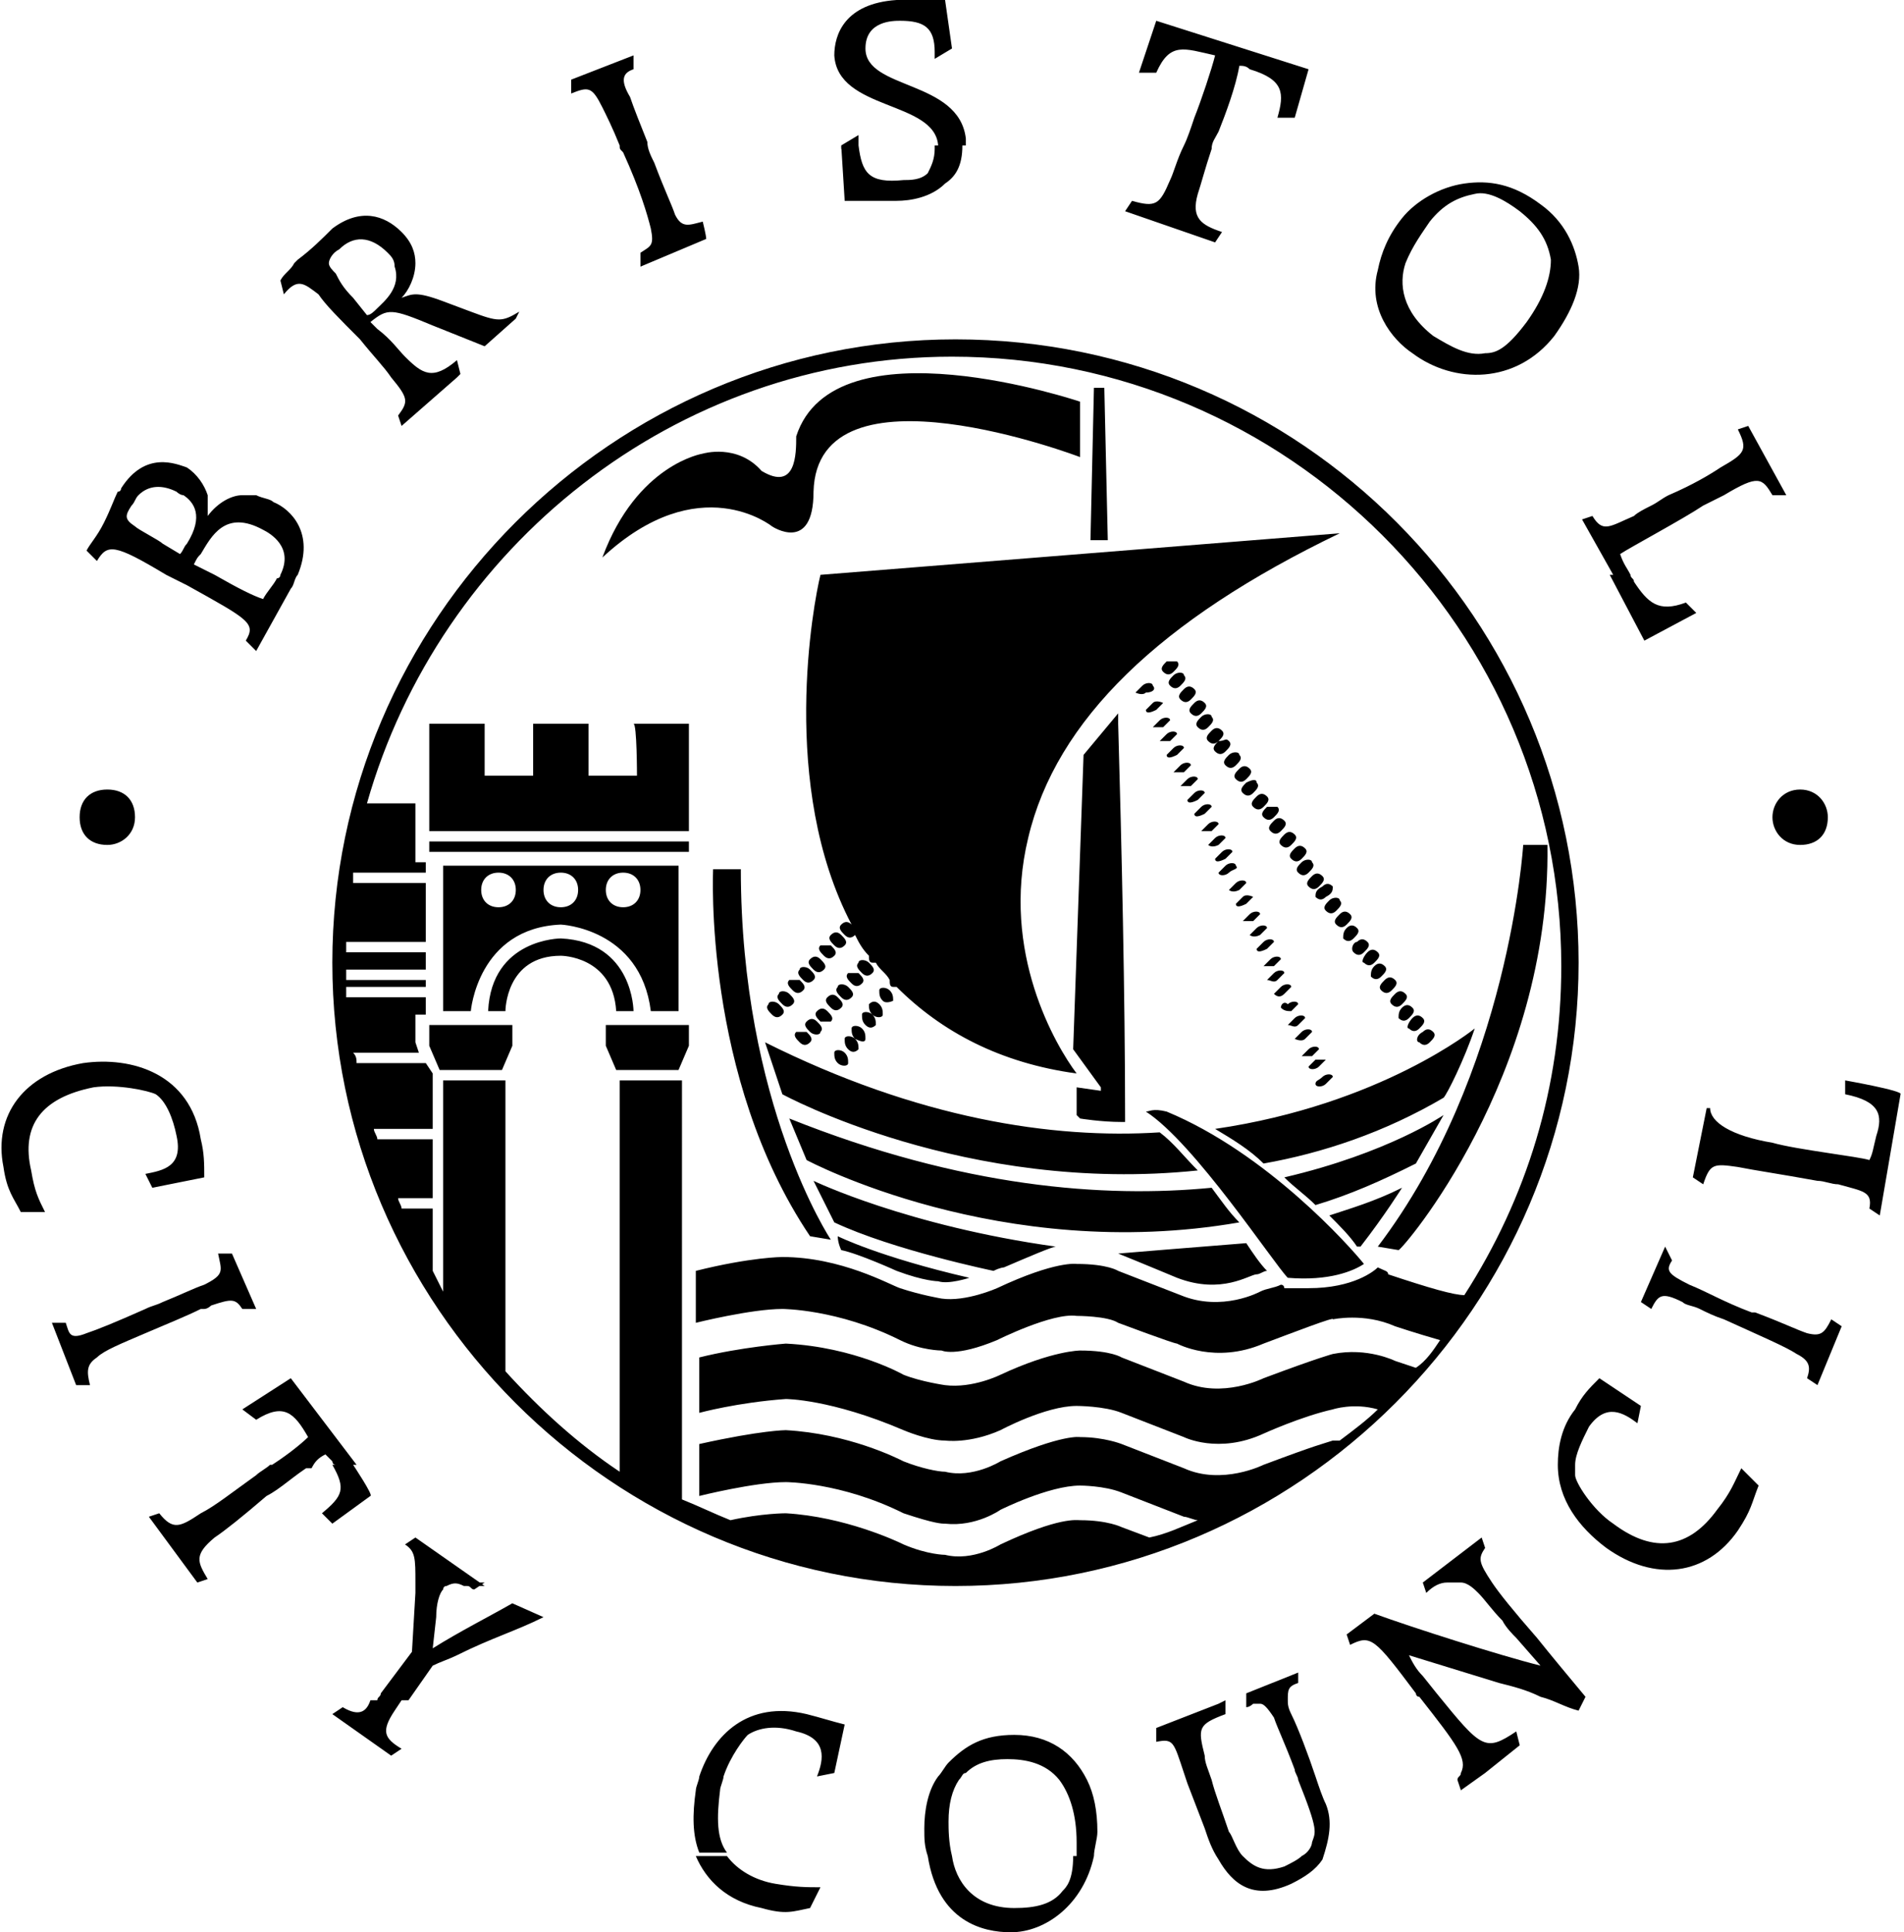
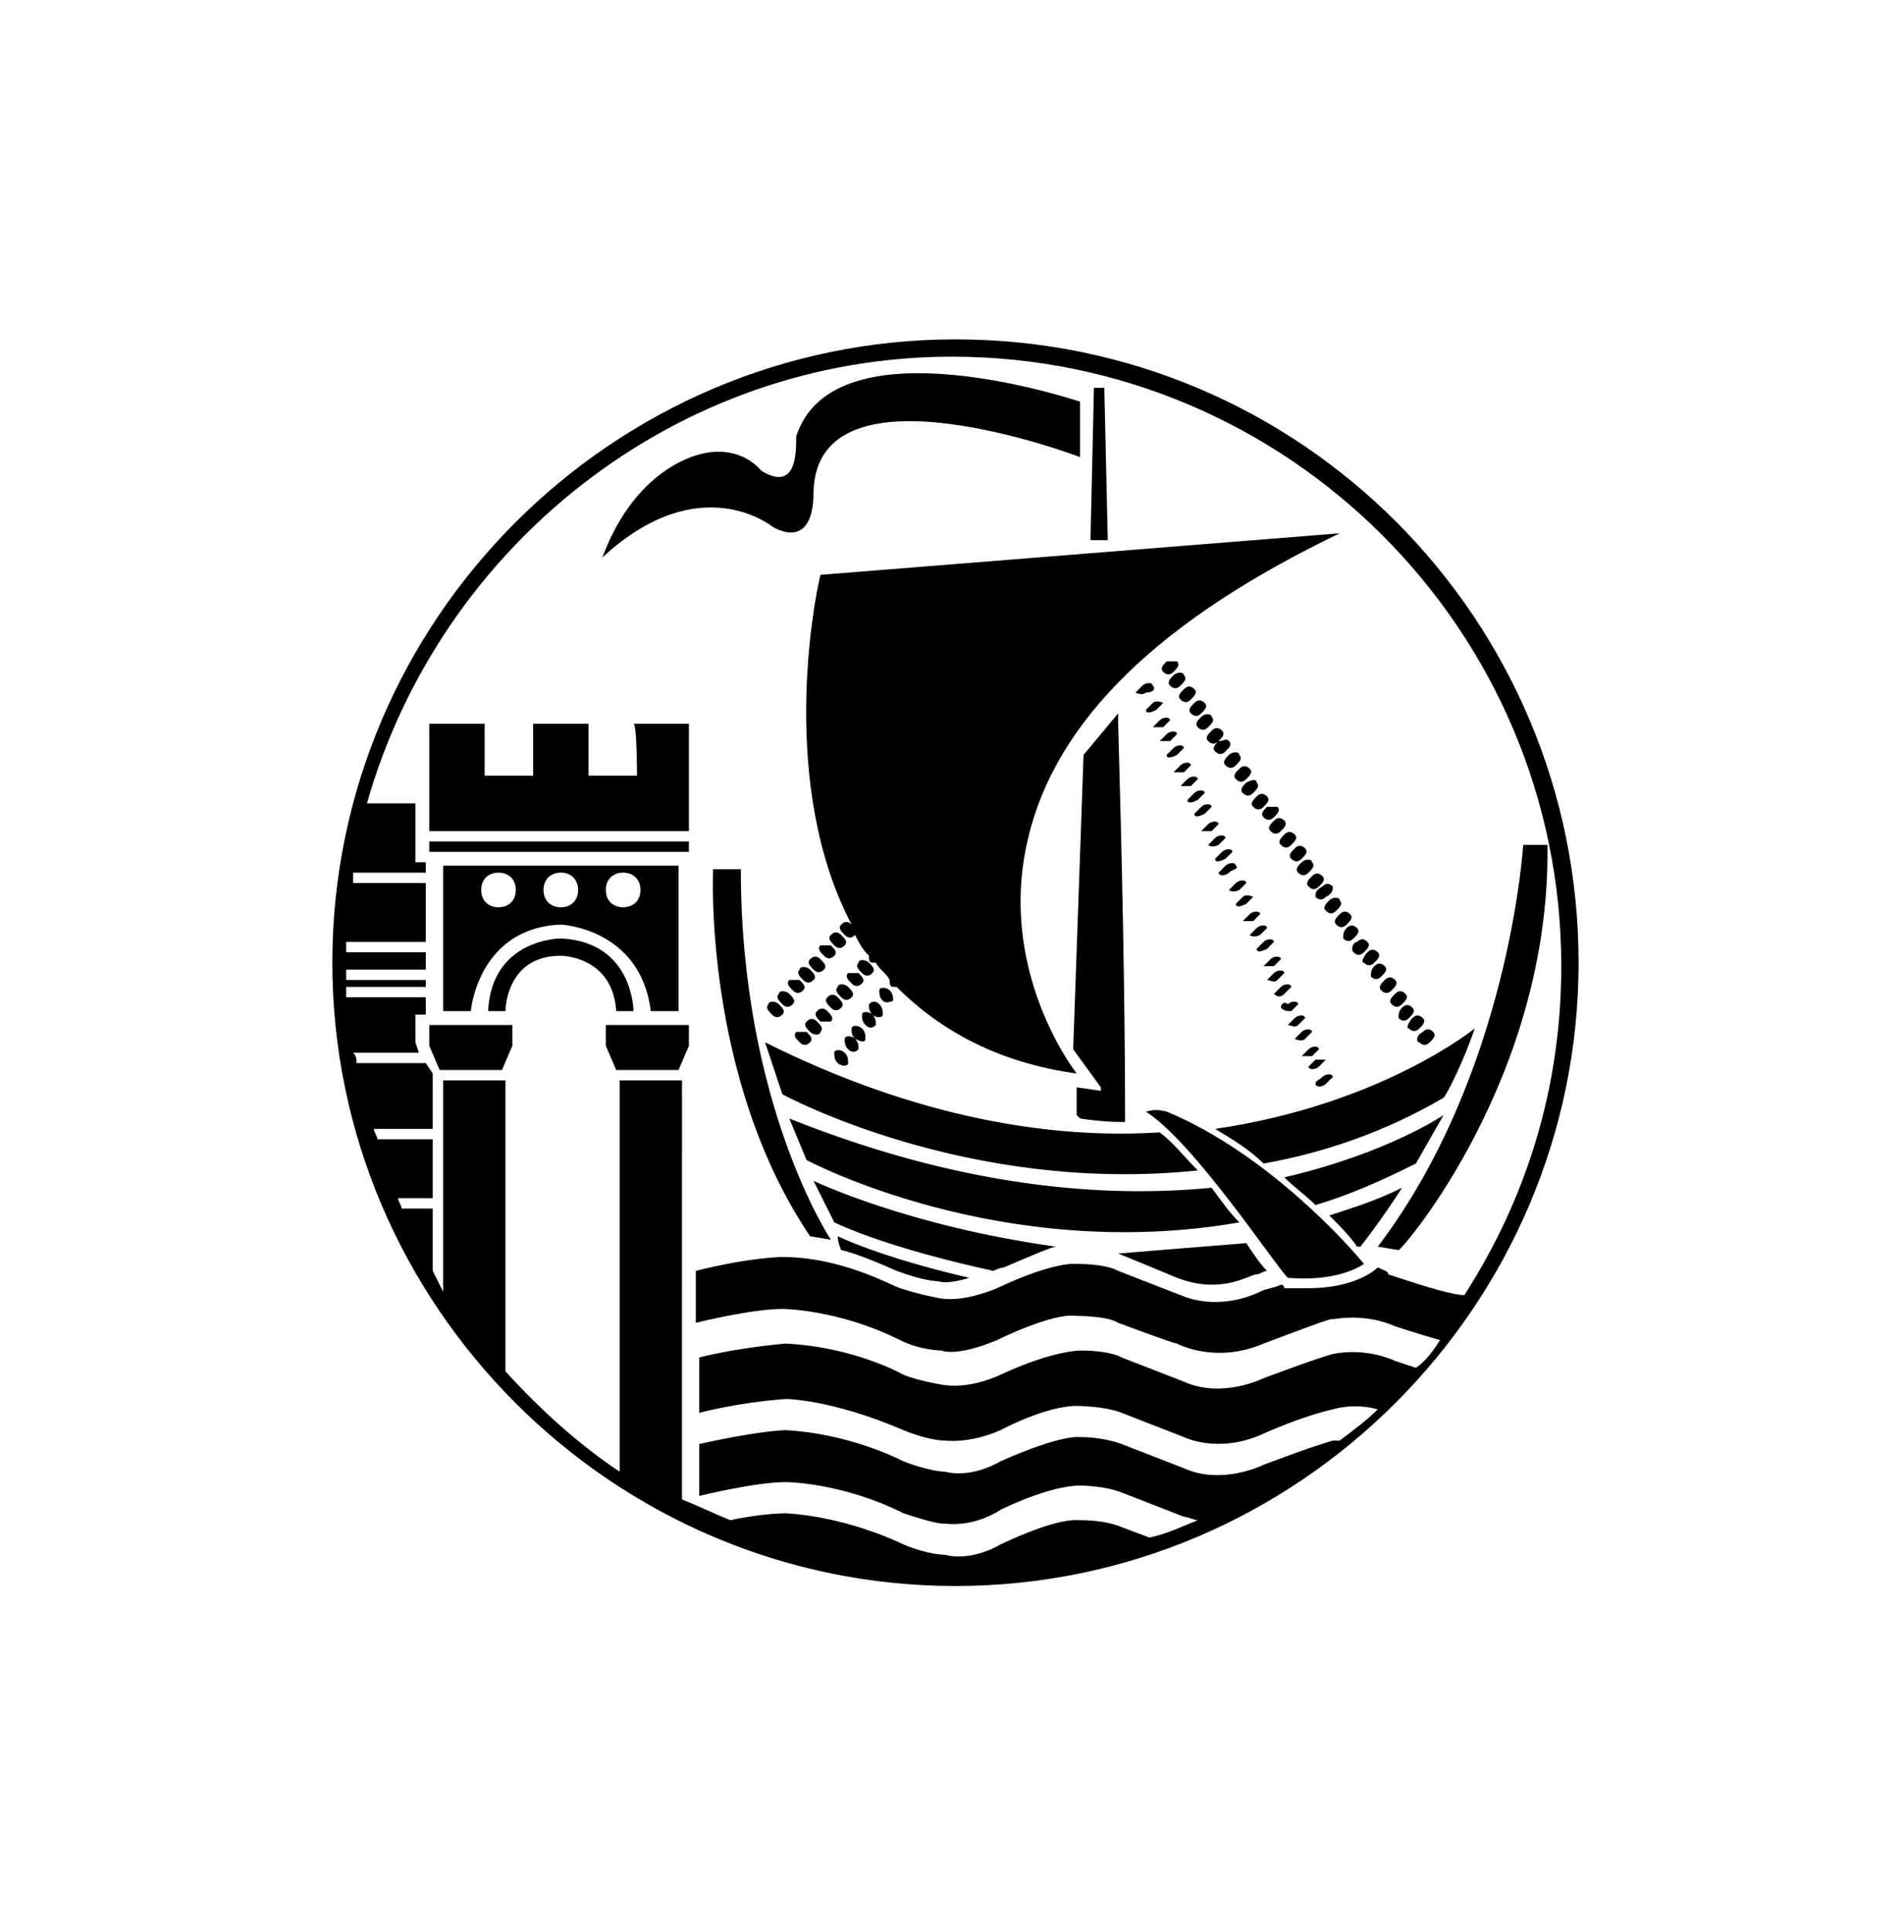
<svg xmlns="http://www.w3.org/2000/svg" version="1.1" id="a" x="0px" y="0px" viewBox="0 0 55 55.8" enable-background="new 0 0 55 55.8" xml:space="preserve">
-   <path d="M9.2,8.5c0.2,0.3,0.6,0.7,1.2,1.3c0.4,0.5,0.7,0.8,0.9,1.1c0,0,0,0,0,0h0c0.5,0.6,0.5,0.7,0.2,1.1l0.1,0.3l1.6-1.4h0  l0.1-0.1l-0.1-0.4c-0.7,0.6-1,0.4-1.5-0.1c-0.2-0.2-0.4-0.5-0.8-0.8c-0.1-0.1-0.1-0.1-0.2-0.2c0.5-0.4,0.6-0.4,1.8,0.1l1.5,0.6  l0.9-0.8L15,9c-0.5,0.3-0.6,0.3-1.4,0l-0.8-0.3c-0.8-0.3-0.9-0.2-1.2-0.1C11.8,8.4,12,8,12,7.6h0c0-0.3-0.1-0.6-0.4-0.9  c-0.5-0.5-1.2-0.7-2-0.1c-0.3,0.3-0.6,0.6-1,0.9c0,0-0.1,0.1-0.1,0.1h0C8.4,7.8,8.2,7.9,8.1,8.1l0.1,0.4C8.6,8,8.8,8.2,9.2,8.5  L9.2,8.5z M9.8,7.2c0.4-0.4,0.9-0.4,1.4,0.1c0.1,0.1,0.2,0.2,0.2,0.4c0.2,0.6-0.3,1-0.5,1.2c-0.1,0.1-0.2,0.2-0.3,0.2l-0.4-0.5  C9.9,8.3,9.8,8.1,9.7,7.9C9.6,7.8,9.5,7.7,9.5,7.6C9.5,7.5,9.6,7.3,9.8,7.2L9.8,7.2z M4.8,16.6L4.8,16.6c0.2,0.1,0.4,0.2,0.6,0.3  c1.8,1,2,1.1,1.7,1.6l0.3,0.3l1-1.8c0.1-0.1,0.1-0.3,0.2-0.4h0c0.5-1.2-0.2-1.9-0.7-2.1c-0.1-0.1-0.3-0.1-0.5-0.2l-0.4,0  c-0.3,0-0.7,0.2-1,0.6c0-0.2,0-0.4,0-0.6h0c0,0,0,0,0,0c0,0,0,0,0,0h0c-0.1-0.3-0.3-0.6-0.6-0.8c-0.3-0.1-1.2-0.5-1.9,0.6  c0,0,0,0.1-0.1,0.1l0,0c0,0,0,0,0,0c0,0,0,0,0,0l0,0c-0.1,0.2-0.2,0.5-0.4,0.9c-0.2,0.4-0.4,0.6-0.5,0.8l0.3,0.3  C3.1,15.7,3.3,15.7,4.8,16.6z M5.8,16c0.3-0.5,0.7-1.3,1.8-0.7c0.2,0.1,0.9,0.5,0.5,1.3h0c0,0,0,0.1-0.1,0.1  c-0.1,0.2-0.3,0.4-0.4,0.6c-0.3-0.1-0.7-0.3-1.4-0.7h0c-0.2-0.1-0.4-0.2-0.6-0.3C5.7,16.1,5.7,16.1,5.8,16z M3.8,14.6  c0.1-0.1,0.1-0.2,0.2-0.3C4.3,14,4.7,14,5.1,14.2c0,0,0.1,0.1,0.2,0.1c0.3,0.2,0.6,0.6,0.1,1.4c-0.1,0.1-0.1,0.2-0.2,0.3l-0.5-0.3  c-0.1-0.1-0.7-0.4-0.8-0.5C3.6,15,3.6,14.9,3.8,14.6L3.8,14.6z M51.3,14.4l0.3,0l0,0L51.3,14.4C51.3,14.3,51.3,14.4,51.3,14.4  L51.3,14.4z M40.8,10.2c1.2,0.9,3,0.9,4.1-0.5c0.5-0.7,0.8-1.4,0.7-2h0c-0.1-0.6-0.4-1.3-1.1-1.8c-0.8-0.6-1.5-0.7-2.2-0.6  c-0.7,0.1-1.4,0.5-1.8,1c-0.4,0.5-0.6,1-0.7,1.5C39.5,8.9,40.2,9.8,40.8,10.2z M40.6,7.6L40.6,7.6c0.2-0.5,0.5-0.9,0.7-1.2  c0.4-0.5,0.8-0.7,1.3-0.8c0.4-0.1,0.9,0.2,1.3,0.5c0.5,0.4,0.8,0.8,0.9,1.4h0c0,0.5-0.2,1.1-0.7,1.8c-0.6,0.8-0.9,0.9-1.2,0.9  c-0.5,0.1-1-0.2-1.5-0.5C40.5,9,40.4,8.2,40.6,7.6L40.6,7.6z M20.3,6.4c-0.4,0.1-0.6,0.2-0.8-0.2c-0.1-0.3-0.3-0.7-0.6-1.5  c-0.1-0.2-0.2-0.4-0.2-0.6c-0.2-0.5-0.4-1-0.5-1.3C17.9,2.3,18,2.1,18.3,2l0-0.4l-1.8,0.7l0,0.4c0.5-0.2,0.6-0.2,0.9,0.4  c0.1,0.2,0.3,0.6,0.5,1.1h0c0,0.1,0,0.1,0.1,0.2c0.5,1.1,0.7,1.8,0.8,2.2c0.1,0.5,0,0.5-0.3,0.7l0,0.4l1.9-0.8  C20.4,6.8,20.3,6.4,20.3,6.4z M47.1,16.6c-0.1-0.2-0.2-0.3-0.3-0.6c0.3-0.2,1.8-1,2.4-1.4c0.2-0.1,0.4-0.2,0.6-0.3  c1-0.6,1.1-0.5,1.4,0h0.4l-1.1-2l-0.3,0.1c0.3,0.6,0.2,0.7-0.5,1.1c-0.3,0.2-0.8,0.5-1.5,0.8h0c-0.2,0.1-0.3,0.2-0.5,0.3  c-0.2,0.1-0.4,0.2-0.5,0.3c-0.7,0.3-0.9,0.5-1.2,0L45.7,15l0.9,1.6L47.1,16.6L47.1,16.6z M47.2,16.8c0-0.1-0.1-0.1-0.1-0.2h-0.6  l1,1.9l1.5-0.8l-0.3-0.3C47.9,17.7,47.6,17.4,47.2,16.8L47.2,16.8z M27.1,4.2h0.8c0-0.1,0-0.1,0-0.2C27.7,2.3,25,2.6,25,1.4  c0-0.8,0.8-0.8,1-0.8c0.7,0,1,0.2,1,0.9c0,0.1,0,0.1,0,0.2l0.5-0.3L27.3,0c-0.3,0-1,0-1.4,0c-1.5,0.1-1.8,1-1.8,1.6  C24.2,3.2,27,2.9,27.1,4.2z M27.8,4.2l-0.8,0c0,0,0,0.1,0,0.1c0,0.3-0.1,0.5-0.2,0.7c-0.2,0.2-0.5,0.2-0.7,0.2c-1,0.1-1.2-0.2-1.3-1  v0h-0.5l0.1,1.6c0.1,0,1.1,0,1.5,0c0.4,0,1-0.1,1.4-0.5C27.6,5.1,27.8,4.8,27.8,4.2L27.8,4.2z M35.3,6.7c-0.6-0.2-0.9-0.4-0.7-1.1  c0.1-0.3,0.2-0.7,0.4-1.3h0c0-0.2,0.1-0.3,0.2-0.5c0.2-0.5,0.5-1.3,0.6-1.9c0.1,0,0.2,0,0.3,0.1c1,0.3,1,0.7,0.8,1.4l0.5,0L37.8,2  l-4.4-1.4l-0.5,1.5l0.5,0c0.4-0.9,0.8-0.7,1.7-0.5c-0.1,0.4-0.4,1.3-0.6,1.8c-0.1,0.3-0.2,0.6-0.3,0.8l0.2,0l-0.2,0  c-0.2,0.4-0.3,0.8-0.4,1c-0.3,0.7-0.4,0.8-1.1,0.6l-0.2,0.3L35.1,7C35.1,7,35.3,6.7,35.3,6.7z M24.8,4.1c0-0.1,0-0.1,0-0.2l-0.5,0.3  l0,0.1h0.5l0-0.1C24.8,4.1,24.8,4.1,24.8,4.1L24.8,4.1z M22.4,54.4c-0.6-0.1-1.1-0.4-1.4-0.8h-0.9c0.3,0.7,0.9,1.3,1.9,1.5  c0.7,0.2,0.9,0.1,1.4,0l0.3-0.6C23.3,54.5,23,54.5,22.4,54.4z M31.6,53.6c0-0.2,0.1-0.5,0.1-0.7c0-0.6-0.1-1.1-0.3-1.5l-0.4,0h0.4  c-0.4-0.8-1.1-1.3-2.1-1.3c-0.9,0-1.4,0.3-1.9,0.8c-0.1,0.1-0.2,0.3-0.3,0.4c-0.3,0.4-0.4,1-0.4,1.5c0,0.3,0,0.5,0.1,0.8  c0.3,1.9,1.6,2.2,2.4,2.2C30.2,55.8,31.3,55,31.6,53.6l-0.6,0c0,0.7-0.2,0.9-0.3,1c-0.3,0.4-0.8,0.5-1.4,0.5c-1.2,0-1.7-0.8-1.8-1.5  c-0.1-0.4-0.1-0.8-0.1-1c0-0.5,0.1-0.9,0.3-1.2c0.1-0.1,0.1-0.2,0.2-0.2c0.3-0.3,0.7-0.4,1.2-0.4c0.5,0,1.1,0.1,1.5,0.6h0  c0.3,0.4,0.5,1,0.5,1.8c0,0.2,0,0.3,0,0.4H31.6L31.6,53.6z M38.3,52.1c-0.1-0.2-0.2-0.5-0.3-0.8c-0.2-0.6-0.5-1.4-0.7-1.8  c-0.1-0.2-0.1-0.3-0.1-0.4h0c0-0.3,0-0.4,0.3-0.5l0-0.3l-1.5,0.6l0,0.3l0,0.1c0.1,0,0.2-0.1,0.2-0.1h0c0.1,0,0.1,0,0.2,0h0  c0.1,0,0.2,0.1,0.4,0.4c0.1,0.3,0.3,0.7,0.6,1.5c0,0.1,0.1,0.2,0.1,0.3h0c0.6,1.5,0.5,1.5,0.4,1.8c0,0.1-0.1,0.3-0.3,0.4  c-0.1,0.1-0.3,0.2-0.5,0.3c-0.6,0.2-0.9,0-1.2-0.3h0h0c-0.2-0.2-0.3-0.6-0.4-0.7c-0.2-0.6-0.4-1.1-0.5-1.5c-0.1-0.3-0.2-0.5-0.2-0.7  c-0.2-0.8-0.2-0.9,0.6-1.2l0-0.3v0h0l0-0.1l-0.2,0.1h0l-1.8,0.7l0,0.4c0.5-0.1,0.5,0,0.8,0.9l0.1,0.3h0l0.5,1.3  c0.1,0.3,0.2,0.6,0.4,0.9h0c0.4,0.7,1,1.2,2.1,0.7c0.4-0.2,0.7-0.4,0.9-0.7h0C38.4,53.1,38.5,52.6,38.3,52.1L38.3,52.1z M20.2,51.3  L20.2,51.3c0,0.1-0.1,0.3-0.1,0.4c-0.1,0.7-0.1,1.3,0.1,1.8H21c-0.3-0.4-0.3-1-0.2-1.8c0-0.1,0.1-0.3,0.1-0.4h0  c0.2-0.6,0.6-1.1,0.7-1.2c0.3-0.2,0.8-0.3,1.4-0.1c0.9,0.2,0.8,0.8,0.6,1.3l0.5-0.1l0.3-1.4c-0.4-0.1-0.7-0.2-1.1-0.3  C21.6,49.1,20.6,50.1,20.2,51.3L20.2,51.3z M9.9,49.3l-0.3,0.2l1.7,1.2l0.3-0.2c-0.5-0.3-0.6-0.5-0.2-1.1l0.2-0.3l-0.9,0  C10.6,49.4,10.4,49.6,9.9,49.3z M12.5,47.6l0.1-0.9c0-0.4,0.1-0.7,0.2-0.8c0,0,0-0.1,0.1-0.1l-0.4,0l0.4,0c0.2-0.1,0.3-0.1,0.5,0  h0.6l0,0l-2-1.4l-0.3,0.2C12,44.8,12,45,12,45.7h0c0,0.1,0,0.2,0,0.3l-0.1,1.7L11,48.9c0,0.1-0.1,0.1-0.1,0.2h0.9l0.7-1  c0.2-0.1,0.5-0.2,0.7-0.3c1-0.5,1.7-0.7,2.5-1.1l-0.9-0.4C14.1,46.7,13.3,47.1,12.5,47.6z M43.1,45.7L43.1,45.7  c-0.4-0.6-0.4-0.7-0.2-1l-0.1-0.3l-1.7,1.3l0,0h0l0.1,0.3c0.2-0.2,0.4-0.3,0.6-0.3h0c0.1,0,0.3,0,0.4,0h0.6l-0.6,0  c0.2,0,0.4,0.2,0.5,0.3c0.2,0.2,0.4,0.5,0.7,0.8c0.1,0.2,0.3,0.4,0.4,0.5l0.7,0.8c-1.2-0.3-3.7-1.1-4.8-1.5l-0.8,0.6l0.1,0.3  c0.6-0.3,0.7-0.2,1.9,1.4h0c0,0,0,0.1,0.1,0.1c1.1,1.4,1.4,1.8,1.2,2.2h0c0,0.1-0.1,0.1-0.1,0.2l0.1,0.3l0.7-0.5h0l1-0.8l-0.1-0.4  c-0.9,0.6-1,0.5-2.3-1.1h0c0,0,0,0,0,0l-0.4-0.5c-0.2-0.2-0.3-0.4-0.4-0.6l2.6,0.8c0.4,0.1,0.8,0.2,1.2,0.4c0.4,0.1,0.7,0.3,1.1,0.4  l0.2-0.4h0l0,0c-0.5-0.6-1-1.2-1.4-1.7C43.7,46.5,43.3,46,43.1,45.7L43.1,45.7z M13.5,45.8c0.1,0,0.1,0.1,0.2,0.1l0.3-0.2l-0.6,0  C13.4,45.7,13.4,45.8,13.5,45.8z M10.2,42.3H9.6c0.4,0.7,0.3,0.9-0.3,1.4L9.6,44l1.1-0.8C10.8,43.2,10.2,42.3,10.2,42.3z M49.6,43.6  c-0.8,1.1-1.8,1.3-3,0.4c-0.6-0.4-1.1-1.2-1.1-1.4c0-0.1,0-0.2,0-0.3h0c0-0.3,0.2-0.7,0.4-1.1c0.5-0.7,1-0.4,1.4-0.1l0.1-0.5  l-1.2-0.8c-0.3,0.3-0.5,0.5-0.7,0.9c-0.4,0.5-0.5,1.1-0.5,1.6h0c0,1,0.6,1.8,1.4,2.4c1.4,1,2.9,0.8,3.8-0.5c0.4-0.6,0.4-0.8,0.6-1.3  l-0.5-0.5C50.1,42.8,50,43.1,49.6,43.6z M52.2,38.5c-0.3-0.1-0.7-0.3-1.5-0.6c0,0,0,0-0.1,0c-0.8-0.3-1.3-0.6-1.8-0.8  c-0.6-0.3-0.7-0.4-0.5-0.7L48.1,36l-0.7,1.6l0.3,0.2l0,0c0.2-0.4,0.3-0.5,0.9-0.2c0.1,0.1,0.3,0.1,0.5,0.2c0.2,0.1,0.4,0.2,0.7,0.3  c1.1,0.5,1.8,0.8,2.1,1c0.4,0.2,0.4,0.4,0.3,0.7l0.3,0.2l0.7-1.7l-0.3-0.2C52.7,38.5,52.6,38.6,52.2,38.5L52.2,38.5z M47.7,37.8  L47.7,37.8L47.7,37.8C47.7,37.9,47.7,37.8,47.7,37.8z M5.8,37.8C5.8,37.8,5.8,37.8,5.8,37.8L5.8,37.8L5.8,37.8z M7.8,42.3  c-0.1,0.1-0.3,0.2-0.4,0.3c-0.7,0.5-1.2,0.9-1.6,1.1c-0.6,0.4-0.8,0.5-1.2,0l-0.3,0.1l1.4,1.9L6,45.6c-0.3-0.5-0.4-0.7,0.2-1.2  c0.3-0.2,0.8-0.6,1.5-1.2C8.1,43,8.5,42.6,9,42.3L7.8,42.3C7.8,42.3,7.8,42.3,7.8,42.3z M4.2,37.8c-0.9,0.4-1.4,0.6-1.7,0.7  c-0.5,0.2-0.5,0-0.6-0.3l-0.4,0L2.2,40l0.4,0c-0.1-0.4-0.1-0.6,0.2-0.8C3,39,3.5,38.8,4.2,38.5c0.7-0.3,1.2-0.5,1.6-0.7H4.2z   M9.4,42c0.1,0.1,0.1,0.1,0.2,0.2c0,0,0,0.1,0.1,0.1h0.6l-1.9-2.5L7,40.7L7.4,41c0.8-0.5,1.1-0.2,1.5,0.5c-0.2,0.2-0.7,0.6-1.2,0.9  H9C9.1,42.2,9.2,42.1,9.4,42z M53.3,31.2l0,0.4c1,0.2,1.1,0.6,0.9,1.2c-0.1,0.4-0.1,0.5-0.2,0.7c-0.3-0.1-2.1-0.3-2.8-0.5  c-1.2-0.2-1.8-0.6-1.8-1L49.3,32l-0.4,2l0.3,0.2c0.2-0.6,0.3-0.6,1-0.5c0.5,0.1,1.2,0.2,2.3,0.4c0.2,0,0.4,0.1,0.6,0.1  c0.7,0.2,1,0.2,0.9,0.7l0.3,0.2l0.6-3.5C55,31.5,53.3,31.2,53.3,31.2z M5.9,37.1c-0.3,0.1-0.7,0.3-1.2,0.5c-0.2,0.1-0.3,0.1-0.5,0.2  l1.7,0c0.1,0,0.2-0.1,0.2-0.1c0.6-0.2,0.7-0.2,0.9,0.1h0c0,0,0,0,0,0l0.4,0v0h0l-0.7-1.6l-0.4,0C6.4,36.7,6.5,36.8,5.9,37.1  L5.9,37.1z M2.7,31.4c0.7-0.1,1.6,0.1,1.8,0.2c0.3,0.2,0.5,0.7,0.6,1.2c0.2,0.9-0.4,1-0.9,1.1l0.2,0.4L5.9,34c0-0.4,0-0.7-0.1-1.1  c-0.3-1.9-2-2.4-3.4-2.2c-1.7,0.3-2.6,1.5-2.3,3c0.1,0.7,0.3,0.9,0.5,1.3l0.7,0c-0.2-0.4-0.3-0.6-0.4-1.2  C0.6,32.5,1.2,31.7,2.7,31.4z M3.1,24.4c0.4,0,0.8-0.3,0.8-0.8s-0.3-0.8-0.8-0.8s-0.8,0.3-0.8,0.8S2.6,24.4,3.1,24.4z M51.2,23.6  c0,0.4,0.3,0.8,0.8,0.8s0.8-0.3,0.8-0.8c0-0.4-0.3-0.8-0.8-0.8S51.2,23.2,51.2,23.6z" />
  <path d="M33.7,19.1c-0.1,0.1-0.2,0.2-0.1,0.3c0.1,0.1,0.2,0.1,0.3,0c0.1-0.1,0.2-0.2,0.1-0.3C33.9,19.1,33.8,19.1,33.7,19.1z   M33.9,19.5c-0.1,0.1-0.2,0.2-0.1,0.3c0.1,0.1,0.2,0.1,0.3,0c0.1-0.1,0.2-0.2,0.1-0.3C34.2,19.4,34,19.4,33.9,19.5L33.9,19.5z   M34.2,19.9c-0.1,0.1-0.2,0.2-0.1,0.3s0.2,0.1,0.3,0c0.1-0.1,0.2-0.2,0.1-0.3C34.4,19.8,34.3,19.8,34.2,19.9z M34.5,20.3  c-0.1,0.1-0.2,0.2-0.1,0.3c0.1,0.1,0.2,0.1,0.3,0c0.1-0.1,0.2-0.2,0.1-0.3C34.7,20.2,34.6,20.2,34.5,20.3z M34.7,20.7  c-0.1,0.1-0.2,0.2-0.1,0.3c0.1,0.1,0.2,0.1,0.3,0c0.1-0.1,0.2-0.2,0.1-0.3C35,20.6,34.8,20.6,34.7,20.7z M35,21.1  c-0.1,0.1-0.2,0.2-0.1,0.3c0.1,0.1,0.2,0.1,0.3,0c0.1-0.1,0.2-0.2,0.1-0.3C35.2,21,35.1,21,35,21.1z M35.2,21.4  c-0.1,0.1-0.2,0.2-0.1,0.3s0.2,0.1,0.3,0c0.1-0.1,0.2-0.2,0.1-0.3S35.4,21.4,35.2,21.4z M35.5,21.8c-0.1,0.1-0.2,0.2-0.1,0.3  c0.1,0.1,0.2,0.1,0.3,0c0.1-0.1,0.2-0.2,0.1-0.3C35.8,21.7,35.6,21.7,35.5,21.8z M35.8,22.2c-0.1,0.1-0.2,0.2-0.1,0.3  c0.1,0.1,0.2,0.1,0.3,0c0.1-0.1,0.2-0.2,0.1-0.3C36,22.1,35.9,22.1,35.8,22.2L35.8,22.2z M36,22.6c-0.1,0.1-0.2,0.2-0.1,0.3  c0.1,0.1,0.2,0.1,0.3,0c0.1-0.1,0.2-0.2,0.1-0.3C36.3,22.5,36.2,22.5,36,22.6L36,22.6z M36.3,23c-0.1,0.1-0.2,0.2-0.1,0.3  c0.1,0.1,0.2,0.1,0.3,0c0.1-0.1,0.2-0.2,0.1-0.3S36.4,22.9,36.3,23z M36.6,23.3c-0.1,0.1-0.2,0.2-0.1,0.3s0.2,0.1,0.3,0  c0.1-0.1,0.2-0.2,0.1-0.3C36.8,23.3,36.7,23.3,36.6,23.3z M36.8,23.7c-0.1,0.1-0.2,0.2-0.1,0.3c0.1,0.1,0.2,0.1,0.3,0  s0.2-0.2,0.1-0.3S36.9,23.6,36.8,23.7z M37.1,24.1c-0.1,0.1-0.2,0.2-0.1,0.3s0.2,0.1,0.3,0c0.1-0.1,0.2-0.2,0.1-0.3  C37.3,24,37.2,24,37.1,24.1z M37.4,24.5c-0.1,0.1-0.2,0.2-0.1,0.3c0.1,0.1,0.2,0.1,0.3,0c0.1-0.1,0.2-0.2,0.1-0.3  C37.6,24.4,37.5,24.4,37.4,24.5z M37.6,24.9c-0.1,0.1-0.2,0.2-0.1,0.3s0.2,0.1,0.3,0c0.1-0.1,0.2-0.2,0.1-0.3  C37.9,24.8,37.7,24.8,37.6,24.9L37.6,24.9z M37.9,25.3c-0.1,0.1-0.2,0.2-0.1,0.3c0.1,0.1,0.2,0.1,0.3,0c0.1-0.1,0.2-0.2,0.1-0.3  C38.1,25.2,38,25.2,37.9,25.3z M38.5,25.6c-0.1-0.1-0.2-0.1-0.3,0C38,25.7,38,25.8,38,25.9c0.1,0.1,0.2,0.1,0.3,0  C38.5,25.8,38.5,25.7,38.5,25.6L38.5,25.6z M38.4,26c-0.1,0.1-0.2,0.2-0.1,0.3c0.1,0.1,0.2,0.1,0.3,0c0.1-0.1,0.2-0.2,0.1-0.3  C38.7,25.9,38.5,25.9,38.4,26z M38.6,26.7c0.1,0.1,0.2,0.1,0.3,0c0.1-0.1,0.2-0.2,0.1-0.3s-0.2-0.1-0.3,0  C38.6,26.5,38.5,26.6,38.6,26.7z M38.8,27.1c0.1,0.1,0.2,0.1,0.3,0c0.1-0.1,0.2-0.2,0.1-0.3c-0.1-0.1-0.2-0.1-0.3,0  C38.8,26.9,38.8,27,38.8,27.1z M39.1,27.5c0.1,0.1,0.2,0.1,0.3,0c0.1-0.1,0.2-0.2,0.1-0.3c-0.1-0.1-0.2-0.1-0.3,0  C39.1,27.2,39,27.4,39.1,27.5z M39.4,27.8c0.1,0.1,0.2,0.1,0.3,0c0.1-0.1,0.2-0.2,0.1-0.3c-0.1-0.1-0.2-0.1-0.3,0  C39.4,27.6,39.3,27.8,39.4,27.8z M39.6,28.2c0.1,0.1,0.2,0.1,0.3,0c0.1-0.1,0.2-0.2,0.1-0.3c-0.1-0.1-0.2-0.1-0.3,0  C39.6,28,39.6,28.1,39.6,28.2L39.6,28.2z M39.9,28.6c0.1,0.1,0.2,0.1,0.3,0c0.1-0.1,0.2-0.2,0.1-0.3c-0.1-0.1-0.2-0.1-0.3,0  C39.9,28.4,39.8,28.5,39.9,28.6L39.9,28.6z M40.2,29c0.1,0.1,0.2,0.1,0.3,0c0.1-0.1,0.2-0.2,0.1-0.3c-0.1-0.1-0.2-0.1-0.3,0  C40.2,28.8,40.1,28.9,40.2,29z M40.4,29.4c0.1,0.1,0.2,0.1,0.3,0c0.1-0.1,0.2-0.2,0.1-0.3s-0.2-0.1-0.3,0  C40.4,29.2,40.4,29.3,40.4,29.4z M40.7,29.7c0.1,0.1,0.2,0.1,0.3,0c0.1-0.1,0.2-0.2,0.1-0.3c-0.1-0.1-0.2-0.1-0.3,0  C40.7,29.5,40.6,29.7,40.7,29.7z M41,30.1c0.1,0.1,0.2,0.1,0.3,0c0.1-0.1,0.2-0.2,0.1-0.3s-0.2-0.1-0.3,0  C40.9,29.9,40.9,30.1,41,30.1z M24.8,27.8c-0.1,0.1,0,0.2,0.1,0.3c0.1,0.1,0.2,0.1,0.3,0c0.1-0.1,0-0.2-0.1-0.3S24.8,27.7,24.8,27.8  z M24.5,28.1c-0.1,0.1,0,0.2,0.1,0.3c0.1,0.1,0.2,0.1,0.3,0c0.1-0.1,0-0.2-0.1-0.3C24.7,28.1,24.5,28.1,24.5,28.1z M24.2,28.5  c-0.1,0.1,0,0.2,0.1,0.3s0.2,0.1,0.3,0c0.1-0.1,0-0.2-0.1-0.3C24.4,28.4,24.2,28.4,24.2,28.5L24.2,28.5z M24.3,29.1  c0.1-0.1,0-0.2-0.1-0.3c-0.1-0.1-0.2-0.1-0.3,0c-0.1,0.1,0,0.2,0.1,0.3S24.2,29.2,24.3,29.1z M24,29.5c0.1-0.1,0-0.2-0.1-0.3  c-0.1-0.1-0.2-0.1-0.3,0c-0.1,0.1,0,0.2,0.1,0.3C23.8,29.5,23.9,29.5,24,29.5L24,29.5z M23.7,29.8c0.1-0.1,0-0.2-0.1-0.3  c-0.1-0.1-0.2-0.1-0.3,0c-0.1,0.1,0,0.2,0.1,0.3S23.7,29.9,23.7,29.8z M23,29.8c-0.1,0.1,0,0.2,0.1,0.3s0.2,0.1,0.3,0  c0.1-0.1,0-0.2-0.1-0.3C23.2,29.8,23.1,29.8,23,29.8L23,29.8z M25.8,28.9c0-0.1,0-0.2-0.1-0.3c-0.1-0.1-0.3-0.1-0.3,0  c0,0.1,0,0.2,0.1,0.3C25.6,29,25.8,28.9,25.8,28.9z M25.1,29c0,0.1,0,0.2,0.1,0.3c0.1,0.1,0.3,0.1,0.3,0c0-0.1,0-0.2-0.1-0.3  C25.3,28.9,25.2,28.9,25.1,29z M25.3,29.6c0-0.1,0-0.2-0.1-0.3c-0.1-0.1-0.3-0.1-0.3,0c0,0.1,0,0.2,0.1,0.3  C25.1,29.7,25.2,29.7,25.3,29.6z M25,30c0-0.1,0-0.2-0.1-0.3c-0.1-0.1-0.3-0.1-0.3,0c0,0.1,0,0.2,0.1,0.3C24.9,30.1,25,30.1,25,30z   M24.8,30.3c0-0.1,0-0.2-0.1-0.3c-0.1-0.1-0.3-0.1-0.3,0c0,0.1,0,0.2,0.1,0.3C24.6,30.4,24.7,30.4,24.8,30.3z M24.5,30.7  c0-0.1,0-0.2-0.1-0.3c-0.1-0.1-0.3-0.1-0.3,0c0,0.1,0,0.2,0.1,0.3C24.3,30.8,24.5,30.8,24.5,30.7z M24,27c-0.1,0.1,0,0.2,0.1,0.3  c0.1,0.1,0.2,0.1,0.3,0s0-0.2-0.1-0.3S24.1,26.9,24,27z M23.7,27.3c-0.1,0.1,0,0.2,0.1,0.3s0.2,0.1,0.3,0c0.1-0.1,0-0.2-0.1-0.3  C23.9,27.3,23.8,27.3,23.7,27.3z M23.4,27.7c-0.1,0.1,0,0.2,0.1,0.3s0.2,0.1,0.3,0c0.1-0.1,0-0.2-0.1-0.3S23.5,27.6,23.4,27.7z   M23.1,28c-0.1,0.1,0,0.2,0.1,0.3c0.1,0.1,0.2,0.1,0.3,0c0.1-0.1,0-0.2-0.1-0.3S23.1,27.9,23.1,28z M22.8,28.3  c-0.1,0.1,0,0.2,0.1,0.3c0.1,0.1,0.2,0.1,0.3,0c0.1-0.1,0-0.2-0.1-0.3C23,28.3,22.8,28.3,22.8,28.3z M22.5,28.7  c-0.1,0.1,0,0.2,0.1,0.3s0.2,0.1,0.3,0c0.1-0.1,0-0.2-0.1-0.3C22.7,28.6,22.5,28.6,22.5,28.7z M22.2,29c-0.1,0.1,0,0.2,0.1,0.3  c0.1,0.1,0.2,0.1,0.3,0c0.1-0.1,0-0.2-0.1-0.3C22.4,28.9,22.2,28.9,22.2,29L22.2,29z M33.3,19.8c0-0.1-0.2-0.1-0.3,0  c-0.1,0.1-0.2,0.2-0.2,0.2s0.2,0.1,0.3,0C33.3,20,33.4,19.9,33.3,19.8z M33.4,20.5c0.1-0.1,0.2-0.2,0.2-0.2s-0.2-0.1-0.3,0  s-0.2,0.2-0.2,0.2C33.1,20.6,33.2,20.6,33.4,20.5z M33.6,21c0.1-0.1,0.2-0.2,0.2-0.2c0-0.1-0.2-0.1-0.3,0c-0.1,0.1-0.2,0.2-0.2,0.2  C33.3,21,33.4,21,33.6,21z M33.8,21.4c0.1-0.1,0.2-0.2,0.2-0.2c0-0.1-0.2-0.1-0.3,0c-0.1,0.1-0.2,0.2-0.2,0.2  C33.5,21.4,33.6,21.4,33.8,21.4L33.8,21.4z M34,21.8c0.1-0.1,0.2-0.2,0.2-0.2c0-0.1-0.2-0.1-0.3,0c-0.1,0.1-0.2,0.2-0.2,0.2  C33.7,21.9,33.8,21.9,34,21.8z M34.2,22.3c0.1-0.1,0.2-0.2,0.2-0.2c0-0.1-0.2-0.1-0.3,0c-0.1,0.1-0.2,0.2-0.2,0.2  C33.9,22.3,34,22.3,34.2,22.3z M34.4,22.7c0.1-0.1,0.2-0.2,0.2-0.2c0-0.1-0.2-0.1-0.3,0c-0.1,0.1-0.2,0.2-0.2,0.2  C34.1,22.7,34.2,22.7,34.4,22.7z M34.6,23.1c0.1-0.1,0.2-0.2,0.2-0.2c0-0.1-0.2-0.1-0.3,0c-0.1,0.1-0.2,0.2-0.2,0.2  C34.3,23.2,34.4,23.2,34.6,23.1z M34.8,23.5c0.1-0.1,0.2-0.2,0.2-0.2c0-0.1-0.2-0.1-0.3,0s-0.2,0.2-0.2,0.2  C34.5,23.6,34.6,23.6,34.8,23.5z M35,24c0.1-0.1,0.2-0.2,0.2-0.2c0-0.1-0.2-0.1-0.3,0c-0.1,0.1-0.2,0.2-0.2,0.2  C34.7,24,34.8,24,35,24L35,24z M35.2,24.4c0.1-0.1,0.2-0.2,0.2-0.2c0-0.1-0.2-0.1-0.3,0c-0.1,0.1-0.2,0.2-0.2,0.2  C34.9,24.4,35,24.5,35.2,24.4z M35.4,24.8c0.1-0.1,0.2-0.2,0.2-0.2c0-0.1-0.2-0.1-0.3,0c-0.1,0.1-0.2,0.2-0.2,0.2  C35.1,24.9,35.2,24.9,35.4,24.8z M35.7,25c0-0.1-0.2-0.1-0.3,0s-0.2,0.2-0.2,0.2c0,0.1,0.2,0.1,0.3,0S35.8,25.1,35.7,25z M35.8,25.7  c0.1-0.1,0.2-0.2,0.2-0.2c0-0.1-0.2-0.1-0.3,0c-0.1,0.1-0.2,0.2-0.2,0.2C35.5,25.7,35.6,25.8,35.8,25.7z M36,26.1  c0.1-0.1,0.2-0.2,0.2-0.2s-0.2-0.1-0.3,0c-0.1,0.1-0.2,0.2-0.2,0.2C35.7,26.2,35.8,26.2,36,26.1z M36.2,26.6  c0.1-0.1,0.2-0.2,0.2-0.2c0-0.1-0.2-0.1-0.3,0s-0.2,0.2-0.2,0.2C35.9,26.6,36,26.6,36.2,26.6z M36.4,27c0.1-0.1,0.2-0.2,0.2-0.2  c0-0.1-0.2-0.1-0.3,0c-0.1,0.1-0.2,0.2-0.2,0.2C36.1,27,36.2,27.1,36.4,27z M36.6,27.4c0.1-0.1,0.2-0.2,0.2-0.2c0-0.1-0.2-0.1-0.3,0  c-0.1,0.1-0.2,0.2-0.2,0.2C36.3,27.5,36.4,27.5,36.6,27.4z M36.8,27.9c0.1-0.1,0.2-0.2,0.2-0.2c0-0.1-0.2-0.1-0.3,0  c-0.1,0.1-0.2,0.2-0.2,0.2C36.5,27.9,36.6,27.9,36.8,27.9z M36.9,28.3c0.1-0.1,0.2-0.2,0.2-0.2c0-0.1-0.2-0.1-0.3,0  c-0.1,0.1-0.2,0.2-0.2,0.2C36.7,28.3,36.8,28.4,36.9,28.3z M37.1,28.7c0.1-0.1,0.2-0.2,0.2-0.2c0-0.1-0.2-0.1-0.3,0  c-0.1,0.1-0.2,0.2-0.2,0.2C36.9,28.8,37,28.8,37.1,28.7z M37.3,29.2c0.1-0.1,0.2-0.2,0.2-0.2c0-0.1-0.2-0.1-0.3,0  C37.1,28.9,37,29,37,29.1C37.1,29.2,37.2,29.2,37.3,29.2z M37.5,29.6c0.1-0.1,0.2-0.2,0.2-0.2c0-0.1-0.2-0.1-0.3,0  c-0.1,0.1-0.2,0.2-0.2,0.2C37.3,29.6,37.4,29.7,37.5,29.6z M37.7,30c0.1-0.1,0.2-0.2,0.2-0.2c0-0.1-0.2-0.1-0.3,0  c-0.1,0.1-0.2,0.2-0.2,0.2S37.6,30.1,37.7,30z M37.9,30.5c0.1-0.1,0.2-0.2,0.2-0.2c0-0.1-0.2-0.1-0.3,0c-0.1,0.1-0.2,0.2-0.2,0.2  C37.7,30.5,37.8,30.5,37.9,30.5z M38,30.6c-0.1,0.1-0.2,0.2-0.2,0.2c0,0.1,0.2,0.1,0.3,0c0.1-0.1,0.2-0.2,0.2-0.2  C38.3,30.6,38.1,30.6,38,30.6z M38,31.3c0,0.1,0.2,0.1,0.3,0s0.2-0.2,0.2-0.2c0-0.1-0.2-0.1-0.3,0S38,31.2,38,31.3z M42.6,29.7  c0,0-2.7,2.2-7.5,2.9c0.5,0.3,1,0.6,1.4,1c1.7-0.3,3.5-0.9,5.2-1.9C41.8,31.6,42.3,30.6,42.6,29.7L42.6,29.7z M32.3,36.2  c0.5,0.2,1.7,0.7,1.7,0.7c1.3,0.5,2.1-0.1,2.3-0.1c0.1,0,0.2-0.1,0.3-0.1c-0.2-0.2-0.4-0.5-0.6-0.8C34.7,36,32.3,36.2,32.3,36.2  L32.3,36.2z M27.6,9.8c-9.9,0-18,8.1-18,18s8.1,18,18,18s18-8.1,18-18S37.6,9.8,27.6,9.8z M39.8,36.6L39.8,36.6  c-0.1,0.1-0.7,0.6-2,0.6c-0.2,0-0.4,0-0.6,0l-0.1,0l0,0c0,0,0-0.1-0.1-0.1c-0.2,0.1-0.4,0.1-0.6,0.2c0,0-1.1,0.6-2.3,0.1l-1.8-0.7  c0,0-0.3-0.2-1.2-0.2c0,0-0.6-0.1-2.3,0.7c0,0-0.9,0.4-1.6,0.3c0,0-0.6-0.1-1.2-0.3c-0.3-0.1-1.7-0.9-3.4-0.9c0,0-0.9,0-2.5,0.4h0  v1.5c0,0,1.6-0.4,2.5-0.4c0,0,1.6,0,3.4,0.9c0.6,0.3,1.2,0.3,1.2,0.3s0.4,0.2,1.6-0.3c0,0,1.6-0.8,2.3-0.7c0,0,0.9,0,1.2,0.2  c0,0,1.6,0.6,1.7,0.6c0,0,1.1,0.6,2.5,0c0.8-0.3,2.1-0.8,2-0.7c0,0,0.9-0.2,1.8,0.2c0,0,0.6,0.2,1.3,0.4c-0.2,0.3-0.4,0.6-0.7,0.8  l-0.6-0.2c0,0-0.8-0.4-1.8-0.2c0,0-0.4,0.1-2,0.7c0,0-1.2,0.6-2.3,0.1l-1.8-0.7c0,0-0.3-0.2-1.2-0.2c0,0-0.8,0-2.3,0.7  c0,0-0.8,0.4-1.6,0.3c0,0-0.7-0.1-1.2-0.3c0,0-1.4-0.8-3.4-0.9c0,0-1.3,0.1-2.5,0.4h0v1.6c0,0,1.1-0.3,2.5-0.4c0,0,1.3,0,3.4,0.9  c0,0,0.7,0.3,1.2,0.3c0,0,0.7,0.1,1.6-0.3c0,0,1.3-0.7,2.2-0.7c0,0,0.8,0,1.3,0.2l1.8,0.7c0,0,1,0.5,2.3-0.1c0,0,1.1-0.5,2-0.7  c0,0,0.6-0.2,1.3,0c-0.3,0.3-0.7,0.6-1.1,0.9c-0.1,0-0.1,0-0.2,0c-0.3,0.1-0.4,0.1-2,0.7c0,0-1.2,0.6-2.3,0.1l-1.8-0.7  c0,0-0.5-0.2-1.2-0.2c0,0-0.5-0.1-2.3,0.7c0,0-0.8,0.5-1.6,0.3c-0.2,0-0.7-0.1-1.2-0.3c-0.2-0.1-1.6-0.8-3.4-0.9c0,0-0.7,0-2.5,0.4  h0v1.5c0,0,1.6-0.4,2.5-0.4c0,0,1.6,0,3.4,0.9c0.9,0.3,1.1,0.3,1.2,0.3c0.9,0.1,1.6-0.4,1.6-0.4s1.4-0.7,2.3-0.7c0,0,0.7,0,1.2,0.2  c0,0,1.8,0.7,1.8,0.7c0.1,0,0.3,0.1,0.4,0.1c-0.5,0.2-0.9,0.4-1.4,0.5l-0.8-0.3c0,0-0.4-0.2-1.2-0.2c-0.1,0-0.6-0.1-2.3,0.7  c0,0-0.8,0.5-1.6,0.3c0,0-0.5,0-1.2-0.3c-0.2-0.1-1.7-0.8-3.4-0.9c0,0-0.7,0-1.6,0.2c-0.5-0.2-0.9-0.4-1.4-0.6V31.2h-1.8v11.3  c-1.2-0.8-2.3-1.8-3.3-2.9v-8.4h-1.8v6.1c-0.1-0.2-0.2-0.4-0.3-0.6v-1.8h-0.9c0-0.1-0.1-0.2-0.1-0.3h1v-1.7h-1.6  c0-0.1-0.1-0.2-0.1-0.3h1.7V31l-0.2-0.3h-2c0-0.1,0-0.2-0.1-0.3h1.9L12,30.1v-0.8h0.3v-0.5h-2.3c0-0.1,0-0.2,0-0.3h2.3v-0.2h-2.3  c0-0.1,0-0.2,0-0.3c0,0,0,0,0,0h2.3v-0.5h-2.3c0-0.1,0-0.2,0-0.3h2.3v-1.7h-2.1c0-0.1,0-0.2,0-0.3h2.1v-0.3h-0.3v-1.7h-1.4  c2.1-7.4,8.9-12.9,16.9-12.9c9.7,0,17.6,7.9,17.6,17.6c0,3.5-1,6.7-2.8,9.5c-0.3,0-1-0.2-2.2-0.6C40.1,36.7,40,36.7,39.8,36.6  L39.8,36.6L39.8,36.6z M33.7,32.1c-0.4-0.1-0.5,0-0.6,0c1.4,0.9,3.7,4.4,4.1,4.8c1.2,0.1,1.9-0.2,2.2-0.4C39,36,36.6,33.3,33.7,32.1  z M44.7,24.4l-0.7,0c0,0-0.4,6.6-4.2,11.6l0.6,0.1C40.5,36.1,44.8,31.1,44.7,24.4L44.7,24.4z M40.9,33.6l0.8-1.4  c0,0-1.6,1.1-4.6,1.8c0.3,0.3,0.6,0.5,0.9,0.8C39,34.5,39.9,34.1,40.9,33.6L40.9,33.6z M38.4,35.1c0.3,0.3,0.6,0.6,0.8,0.9  c0.1,0,0.1,0,0.1,0c0.7-0.9,1.2-1.7,1.2-1.7C39.7,34.7,39,34.9,38.4,35.1z M23.5,14.2c0.1-3.9,7.7-1,7.7-1v-1.6c0,0-7.1-2.4-8.2,1  c0,0.5,0,1.6-1,1c-0.7-0.8-1.7-0.5-1.7-0.5s-1.9,0.3-2.9,3c2.8-2.6,4.9-0.9,4.9-0.9S23.5,16,23.5,14.2z M35,34.3  c-3.1,0.3-7.2,0-12.2-2l0.5,1.2c0,0,5.6,3,12.5,1.8C35.5,35,35.3,34.7,35,34.3L35,34.3z M12.4,30.2l0.3,0.7h1.8l0.3-0.7v-0.6h-2.4  V30.2z M18.3,29.2c0,0,0-2-2.1-2.1c0,0-2,0-2.1,2.1h0.5c0,0,0-1.6,1.6-1.6c0,0,1.5,0,1.6,1.6H18.3z M19.9,24.3h-7.5v0.3h7.5V24.3z   M24.6,26.7c-0.1-0.1-0.2-0.1-0.3,0c-0.1,0.1,0,0.2,0.1,0.3s0.2,0.1,0.3,0c0,0,0,0,0,0c0.1,0.2,0.2,0.4,0.4,0.6c0,0.1,0,0.2,0.1,0.2  c0,0,0,0,0.1,0c0.1,0.2,0.3,0.3,0.4,0.5c0,0.1,0,0.2,0.1,0.2c0,0,0.1,0,0.1,0c1.3,1.3,3,2.2,5.2,2.5c-0.6-0.8-2.2-3.5-1.4-6.8  c0.8-3.4,3.8-6.3,9-8.8l-15,1.2C23.5,17.4,22.5,22.7,24.6,26.7L24.6,26.7z M17.5,30.2l0.3,0.7h1.8l0.3-0.7v-0.6h-2.4  C17.5,29.6,17.5,30.2,17.5,30.2z M31.9,11.2l-0.3,0l-0.1,4.4H32C32,15.6,31.9,11.2,31.9,11.2z M13.6,29.2c0,0,0.2-2.4,2.6-2.5  c0,0,2.3,0.1,2.6,2.5h0.8V25h-6.8v4.2C12.8,29.2,13.6,29.2,13.6,29.2z M18,25.2c0.3,0,0.5,0.2,0.5,0.5s-0.2,0.5-0.5,0.5  s-0.5-0.2-0.5-0.5S17.7,25.2,18,25.2z M16.2,25.2c0.3,0,0.5,0.2,0.5,0.5s-0.2,0.5-0.5,0.5c-0.3,0-0.5-0.2-0.5-0.5  S15.9,25.2,16.2,25.2z M14.4,25.2c0.3,0,0.5,0.2,0.5,0.5s-0.2,0.5-0.5,0.5s-0.5-0.2-0.5-0.5S14.1,25.2,14.4,25.2z M24.1,35.3  c1.7,0.8,4.6,1.4,4.6,1.4c0.2-0.1,0.3-0.1,0.3-0.1c0.7-0.3,1.4-0.6,1.5-0.6c-4.3-0.6-7-1.9-7-1.9S24.1,35.3,24.1,35.3z M31.1,31.4  l0,0.1c0,0,0,0.7,0,0.7l0.1,0.1c0,0,0.6,0.1,1.2,0.1l0.1,0l0-0.1c0-3.5-0.1-7.9-0.2-11.4l0-0.3l-1,1.2L31,30.3l0,0l0.8,1.1v0.1  L31.1,31.4L31.1,31.4z M22.6,31.6c0,0,5.3,2.9,12,2.2c-0.4-0.4-0.7-0.8-1.1-1.1c-3.1,0.2-7-0.4-11.4-2.6  C22.1,30.1,22.6,31.6,22.6,31.6z M24.3,36.1c0.5,0.1,1.6,0.6,1.6,0.6c0.8,0.3,1.2,0.3,1.2,0.3c0.3,0.1,0.9-0.1,0.9-0.1  c-2.6-0.6-3.8-1.2-3.8-1.2C24.2,35.9,24.3,36.1,24.3,36.1L24.3,36.1z M18.4,22.4H17v-1.5h-1.6v1.5H14v-1.5h-1.6V24h7.5v-3.1h-1.6  C18.4,20.9,18.4,22.4,18.4,22.4z M20.6,25.1c0,0-0.3,6,2.8,10.6l0.6,0.1c0,0-2.6-3.9-2.6-10.7C21.3,25.1,20.6,25.1,20.6,25.1z" />
</svg>